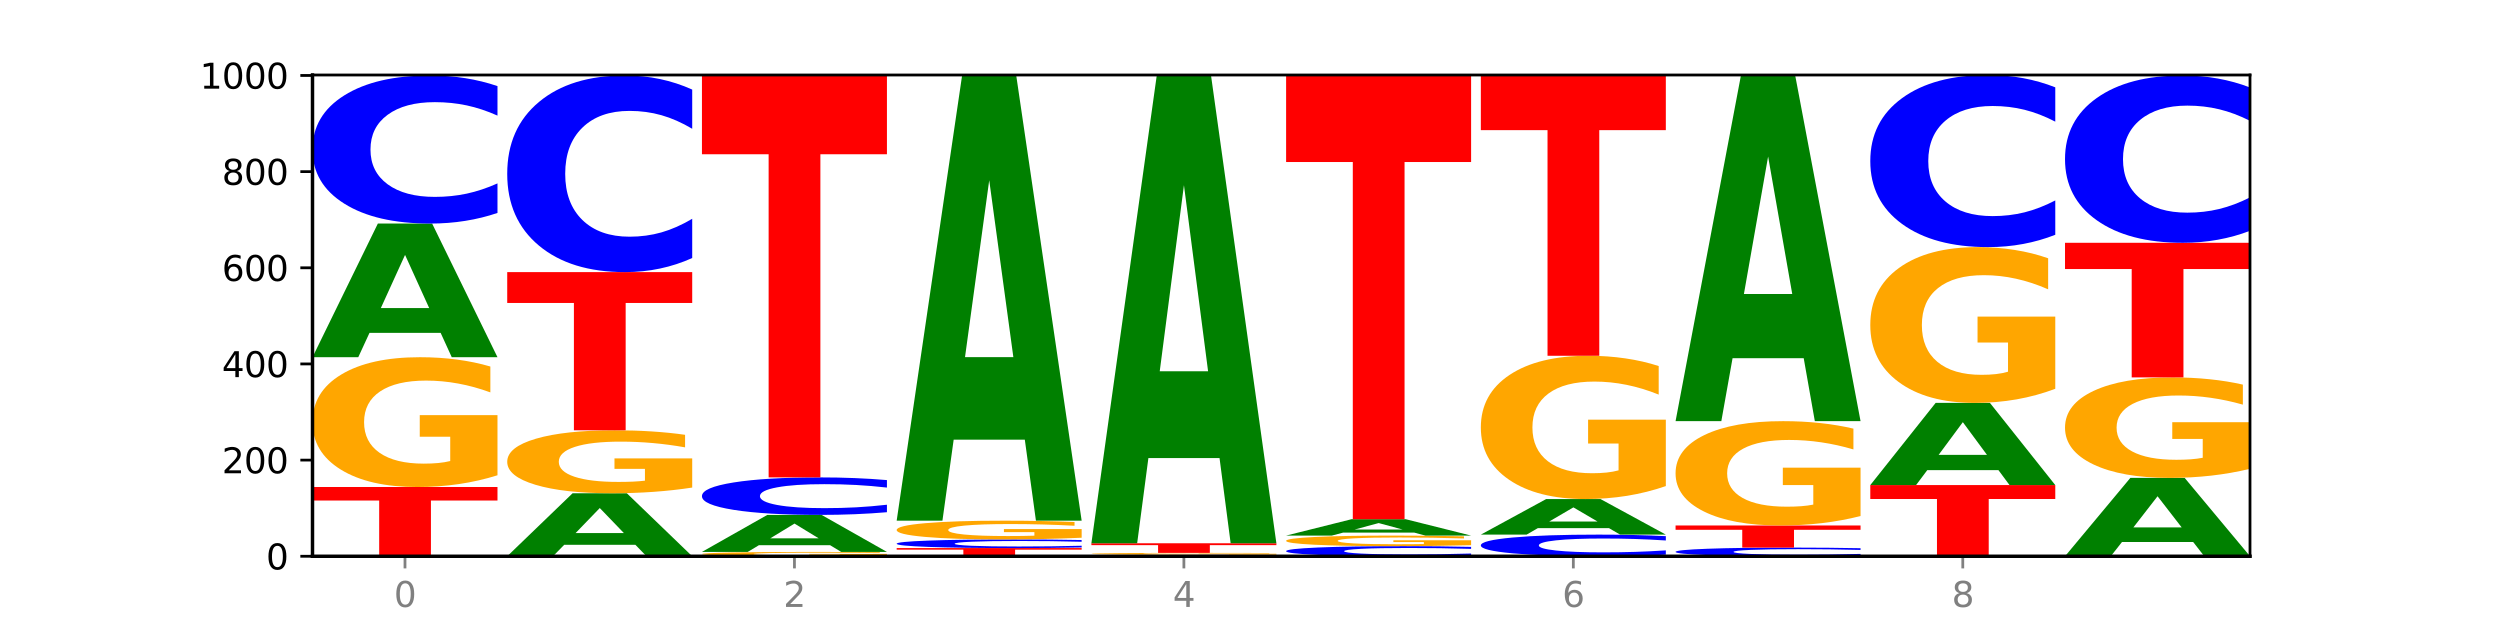
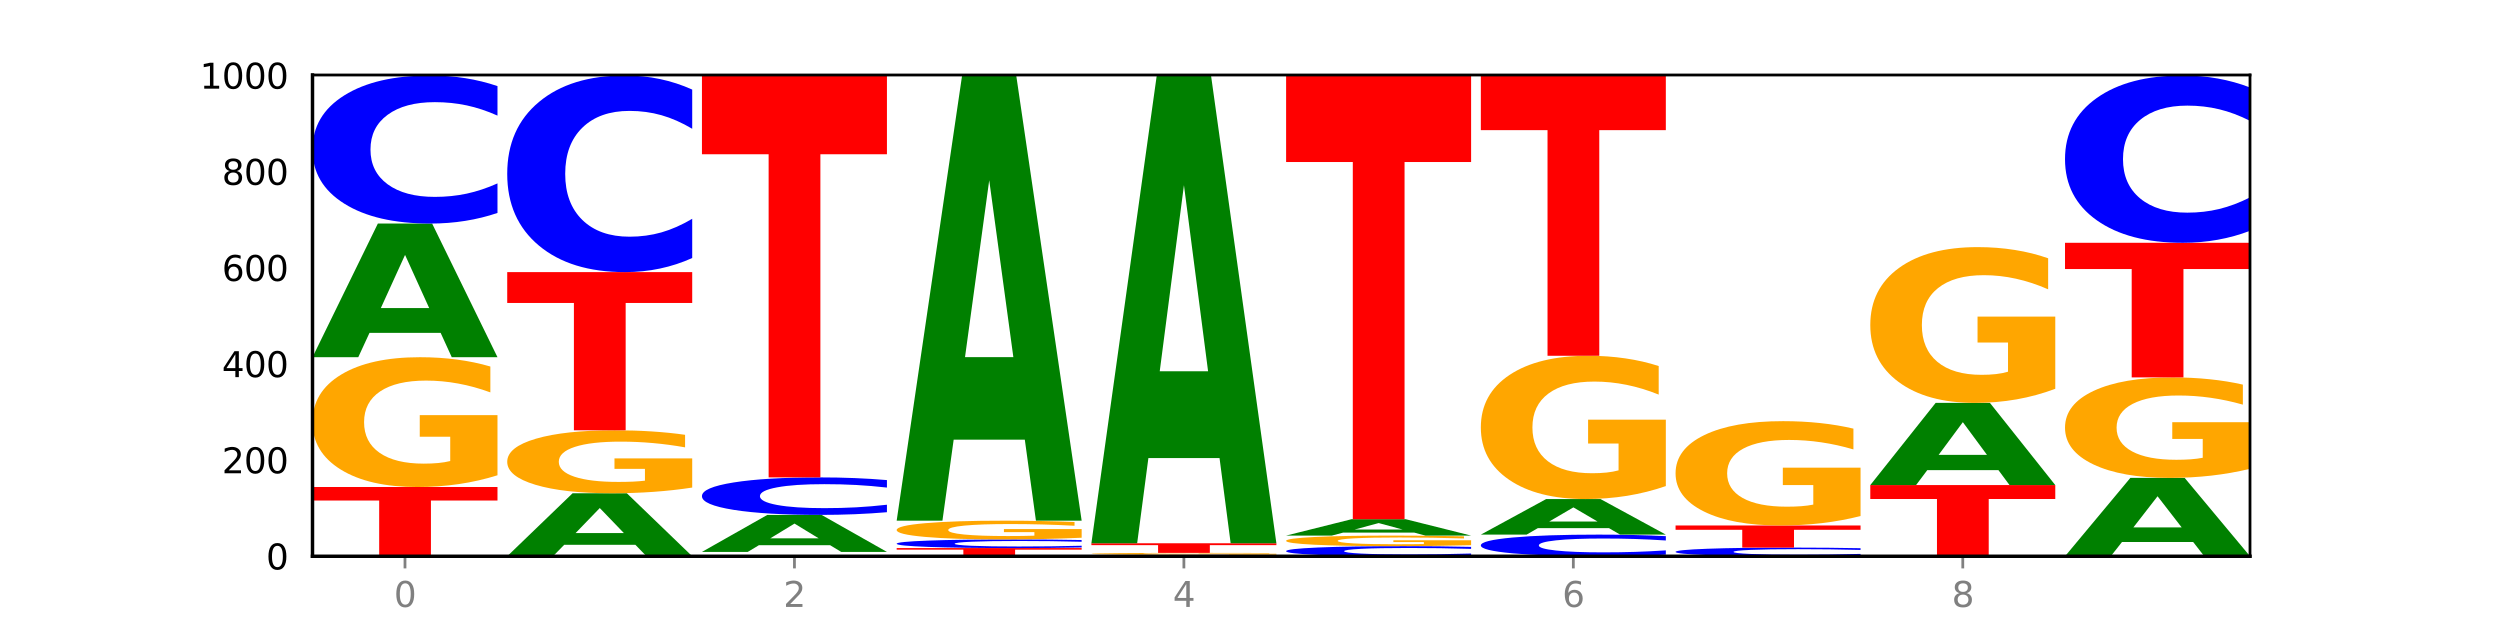
<svg xmlns="http://www.w3.org/2000/svg" xmlns:xlink="http://www.w3.org/1999/xlink" width="720pt" height="180pt" viewBox="0 0 720 180" version="1.1">
  <defs>
    <style type="text/css">*{stroke-linejoin: round; stroke-linecap: butt}</style>
  </defs>
  <g id="figure_1">
    <g id="patch_1">
      <path d="M 0 180  L 720 180  L 720 0  L 0 0  z " style="fill: #ffffff" />
    </g>
    <g id="axes_1">
      <g id="patch_2">
        <path d="M 90 160.2  L 648 160.2  L 648 21.6  L 90 21.6  z " style="fill: #ffffff" />
      </g>
      <g id="line2d_1">
        <path d="M 90 160.2  L 648 160.2  " clip-path="url(#pfb490e572e)" style="fill: none; stroke: #000000; stroke-width: 0.5; stroke-linecap: square" />
      </g>
      <g id="patch_3">
        <path d="M 90 140.262  L 143.276 140.262  L 143.276 144.15  L 124.109 144.15  L 124.109 160.2  L 109.204 160.2  L 109.204 144.15  L 90 144.15  L 90 140.262  z " clip-path="url(#pfb490e572e)" style="fill: #ff0000" />
      </g>
      <g id="patch_4">
        <path d="M 143.276 136.879  Q 137.903 138.57 132.124 139.42  Q 126.345 140.262 120.184 140.262  Q 106.262 140.262 98.131 135.226  Q 90 130.191 90 121.581  Q 90 112.87 98.274 107.873  Q 106.561 102.877 120.972 102.877  Q 126.525 102.877 131.611 103.557  Q 136.709 104.228 141.223 105.557  L 141.223 113.009  Q 136.566 111.302 131.957 110.46  Q 127.348 109.611 122.716 109.611  Q 114.143 109.611 109.498 112.715  Q 104.853 115.812 104.853 121.581  Q 104.853 127.295 109.331 130.415  Q 113.808 133.528 122.047 133.528  Q 124.292 133.528 126.214 133.35  Q 128.136 133.165 129.665 132.778  L 129.665 125.782  L 120.889 125.782  L 120.889 119.55  L 143.276 119.55  L 143.276 136.879  z " clip-path="url(#pfb490e572e)" style="fill: #ffa600" />
      </g>
      <g id="patch_5">
        <path d="M 126.905 95.865  L 106.415 95.865  L 103.18 102.877  L 90 102.877  L 108.823 64.385  L 124.454 64.385  L 143.276 102.877  L 130.107 102.877  L 126.905 95.865  z M 109.683 88.721  L 123.604 88.721  L 116.655 73.41  L 109.683 88.721  z " clip-path="url(#pfb490e572e)" style="fill: #008000" />
      </g>
      <g id="patch_6">
        <path d="M 143.276 61.328  Q 138.82 62.843 134.001 63.609  Q 129.182 64.385 123.934 64.385  Q 108.282 64.385 99.141 58.641  Q 90 52.897 90 43.075  Q 90 33.217 99.141 27.482  Q 108.282 21.738 123.934 21.738  Q 129.182 21.738 134.001 22.514  Q 138.82 23.28 143.276 24.795  L 143.276 33.296  Q 138.78 31.288 134.417 30.354  Q 130.055 29.42 125.236 29.42  Q 116.591 29.42 111.638 33.059  Q 106.698 36.688 106.698 43.075  Q 106.698 49.435 111.638 53.073  Q 116.591 56.703 125.236 56.703  Q 130.055 56.703 134.417 55.769  Q 138.78 54.826 143.276 52.818  L 143.276 61.328  z " clip-path="url(#pfb490e572e)" style="fill: #0000ff" />
      </g>
      <g id="patch_7">
        <path d="M 182.985 156.896  L 162.496 156.896  L 159.261 160.2  L 146.08 160.2  L 164.903 142.062  L 180.534 142.062  L 199.357 160.2  L 186.187 160.2  L 182.985 156.896  z M 165.764 153.529  L 179.684 153.529  L 172.735 146.314  L 165.764 153.529  z " clip-path="url(#pfb490e572e)" style="fill: #008000" />
      </g>
      <g id="patch_8">
        <path d="M 199.357 140.42  Q 193.984 141.241 188.205 141.653  Q 182.426 142.062 176.265 142.062  Q 162.343 142.062 154.212 139.619  Q 146.08 137.176 146.08 132.998  Q 146.08 128.771 154.355 126.347  Q 162.641 123.923 177.053 123.923  Q 182.605 123.923 187.691 124.253  Q 192.79 124.579 197.303 125.223  L 197.303 128.839  Q 192.646 128.011 188.038 127.602  Q 183.429 127.19 178.796 127.19  Q 170.223 127.19 165.578 128.697  Q 160.934 130.199 160.934 132.998  Q 160.934 135.771 165.411 137.284  Q 169.889 138.794 178.127 138.794  Q 180.372 138.794 182.294 138.708  Q 184.217 138.618 185.745 138.431  L 185.745 135.036  L 176.969 135.036  L 176.969 132.013  L 199.357 132.013  L 199.357 140.42  z " clip-path="url(#pfb490e572e)" style="fill: #ffa600" />
      </g>
      <g id="patch_9">
        <path d="M 146.08 78.369  L 199.357 78.369  L 199.357 87.254  L 180.19 87.254  L 180.19 123.923  L 165.285 123.923  L 165.285 87.254  L 146.08 87.254  L 146.08 78.369  z " clip-path="url(#pfb490e572e)" style="fill: #ff0000" />
      </g>
      <g id="patch_10">
        <path d="M 199.357 74.31  Q 194.9 76.322 190.081 77.34  Q 185.263 78.369 180.014 78.369  Q 164.363 78.369 155.222 70.742  Q 146.08 63.115 146.08 50.071  Q 146.08 36.981 155.222 29.366  Q 164.363 21.738 180.014 21.738  Q 185.263 21.738 190.081 22.768  Q 194.9 23.786 199.357 25.798  L 199.357 37.086  Q 194.86 34.419 190.498 33.179  Q 186.135 31.939 181.316 31.939  Q 172.672 31.939 167.718 36.771  Q 162.779 41.59 162.779 50.071  Q 162.779 58.517 167.718 63.349  Q 172.672 68.168 181.316 68.168  Q 186.135 68.168 190.498 66.928  Q 194.86 65.677 199.357 63.01  L 199.357 74.31  z " clip-path="url(#pfb490e572e)" style="fill: #0000ff" />
      </g>
      <g id="patch_11">
-         <path d="M 255.437 160.087  Q 250.064 160.144 244.285 160.172  Q 238.506 160.2 232.345 160.2  Q 218.423 160.2 210.292 160.032  Q 202.161 159.864 202.161 159.577  Q 202.161 159.287 210.435 159.12  Q 218.722 158.954 233.133 158.954  Q 238.685 158.954 243.772 158.976  Q 248.87 158.999 253.384 159.043  L 253.384 159.292  Q 248.727 159.235 244.118 159.207  Q 239.509 159.178 234.876 159.178  Q 226.304 159.178 221.659 159.282  Q 217.014 159.385 217.014 159.577  Q 217.014 159.768 221.492 159.872  Q 225.969 159.976 234.208 159.976  Q 236.453 159.976 238.375 159.97  Q 240.297 159.963 241.826 159.951  L 241.826 159.717  L 233.05 159.717  L 233.05 159.51  L 255.437 159.51  L 255.437 160.087  z " clip-path="url(#pfb490e572e)" style="fill: #ffa600" />
-       </g>
+         </g>
      <g id="patch_12">
        <path d="M 239.065 157.012  L 218.576 157.012  L 215.341 158.954  L 202.161 158.954  L 220.983 148.292  L 236.615 148.292  L 255.437 158.954  L 242.268 158.954  L 239.065 157.012  z M 221.844 155.033  L 235.765 155.033  L 228.815 150.792  L 221.844 155.033  z " clip-path="url(#pfb490e572e)" style="fill: #008000" />
      </g>
      <g id="patch_13">
        <path d="M 255.437 147.518  Q 250.981 147.902 246.162 148.096  Q 241.343 148.292 236.094 148.292  Q 220.443 148.292 211.302 146.838  Q 202.161 145.383 202.161 142.896  Q 202.161 140.399 211.302 138.947  Q 220.443 137.492 236.094 137.492  Q 241.343 137.492 246.162 137.689  Q 250.981 137.883 255.437 138.266  L 255.437 140.419  Q 250.94 139.911 246.578 139.674  Q 242.215 139.438 237.397 139.438  Q 228.752 139.438 223.799 140.359  Q 218.859 141.278 218.859 142.896  Q 218.859 144.506 223.799 145.428  Q 228.752 146.347 237.397 146.347  Q 242.215 146.347 246.578 146.11  Q 250.94 145.872 255.437 145.363  L 255.437 147.518  z " clip-path="url(#pfb490e572e)" style="fill: #0000ff" />
      </g>
      <g id="patch_14">
        <path d="M 202.161 21.877  L 255.437 21.877  L 255.437 44.425  L 236.27 44.425  L 236.27 137.492  L 221.365 137.492  L 221.365 44.425  L 202.161 44.425  L 202.161 21.877  z " clip-path="url(#pfb490e572e)" style="fill: #ff0000" />
      </g>
      <g id="patch_15">
        <path d="M 258.241 157.846  L 311.518 157.846  L 311.518 158.305  L 292.35 158.305  L 292.35 160.2  L 277.445 160.2  L 277.445 158.305  L 258.241 158.305  L 258.241 157.846  z " clip-path="url(#pfb490e572e)" style="fill: #ff0000" />
      </g>
      <g id="patch_16">
        <path d="M 311.518 157.668  Q 307.061 157.756 302.242 157.801  Q 297.423 157.846 292.175 157.846  Q 276.524 157.846 267.382 157.51  Q 258.241 157.175 258.241 156.601  Q 258.241 156.025 267.382 155.69  Q 276.524 155.354 292.175 155.354  Q 297.423 155.354 302.242 155.399  Q 307.061 155.444 311.518 155.532  L 311.518 156.029  Q 307.021 155.912 302.658 155.857  Q 298.296 155.803 293.477 155.803  Q 284.832 155.803 279.879 156.015  Q 274.94 156.228 274.94 156.601  Q 274.94 156.972 279.879 157.185  Q 284.832 157.397 293.477 157.397  Q 298.296 157.397 302.658 157.343  Q 307.021 157.288 311.518 157.17  L 311.518 157.668  z " clip-path="url(#pfb490e572e)" style="fill: #0000ff" />
      </g>
      <g id="patch_17">
        <path d="M 311.518 154.865  Q 306.145 155.11 300.366 155.232  Q 294.587 155.354 288.426 155.354  Q 274.504 155.354 266.372 154.627  Q 258.241 153.899 258.241 152.656  Q 258.241 151.397 266.516 150.676  Q 274.802 149.954 289.214 149.954  Q 294.766 149.954 299.852 150.052  Q 304.951 150.149 309.464 150.341  L 309.464 151.417  Q 304.807 151.171 300.198 151.049  Q 295.59 150.927 290.957 150.927  Q 282.384 150.927 277.739 151.375  Q 273.095 151.822 273.095 152.656  Q 273.095 153.481 277.572 153.932  Q 282.05 154.381 290.288 154.381  Q 292.533 154.381 294.455 154.355  Q 296.378 154.329 297.906 154.273  L 297.906 153.262  L 289.13 153.262  L 289.13 152.362  L 311.518 152.362  L 311.518 154.865  z " clip-path="url(#pfb490e572e)" style="fill: #ffa600" />
      </g>
      <g id="patch_18">
        <path d="M 295.146 126.622  L 274.657 126.622  L 271.421 149.954  L 258.241 149.954  L 277.064 21.877  L 292.695 21.877  L 311.518 149.954  L 298.348 149.954  L 295.146 126.622  z M 277.924 102.851  L 291.845 102.851  L 284.896 51.906  L 277.924 102.851  z " clip-path="url(#pfb490e572e)" style="fill: #008000" />
      </g>
      <g id="patch_19">
        <path d="M 367.598 160.17  Q 363.142 160.185 358.323 160.192  Q 353.504 160.2 348.255 160.2  Q 332.604 160.2 323.463 160.144  Q 314.322 160.088 314.322 159.992  Q 314.322 159.896 323.463 159.841  Q 332.604 159.785 348.255 159.785  Q 353.504 159.785 358.323 159.792  Q 363.142 159.8 367.598 159.814  L 367.598 159.897  Q 363.101 159.878 358.739 159.869  Q 354.376 159.859 349.557 159.859  Q 340.913 159.859 335.96 159.895  Q 331.02 159.93 331.02 159.992  Q 331.02 160.054 335.96 160.09  Q 340.913 160.125 349.557 160.125  Q 354.376 160.125 358.739 160.116  Q 363.101 160.107 367.598 160.087  L 367.598 160.17  z " clip-path="url(#pfb490e572e)" style="fill: #0000ff" />
      </g>
      <g id="patch_20">
        <path d="M 367.598 159.735  Q 362.225 159.76 356.446 159.772  Q 350.667 159.785 344.506 159.785  Q 330.584 159.785 322.453 159.71  Q 314.322 159.635 314.322 159.508  Q 314.322 159.379 322.596 159.305  Q 330.882 159.231 345.294 159.231  Q 350.846 159.231 355.933 159.241  Q 361.031 159.251 365.544 159.27  L 365.544 159.381  Q 360.888 159.356 356.279 159.343  Q 351.67 159.331 347.037 159.331  Q 338.464 159.331 333.82 159.377  Q 329.175 159.422 329.175 159.508  Q 329.175 159.593 333.653 159.639  Q 338.13 159.685 346.369 159.685  Q 348.613 159.685 350.536 159.682  Q 352.458 159.679 353.986 159.674  L 353.986 159.57  L 345.21 159.57  L 345.21 159.478  L 367.598 159.478  L 367.598 159.735  z " clip-path="url(#pfb490e572e)" style="fill: #ffa600" />
      </g>
      <g id="patch_21">
        <path d="M 314.322 156.462  L 367.598 156.462  L 367.598 157.002  L 348.431 157.002  L 348.431 159.231  L 333.526 159.231  L 333.526 157.002  L 314.322 157.002  L 314.322 156.462  z " clip-path="url(#pfb490e572e)" style="fill: #ff0000" />
      </g>
      <g id="patch_22">
        <path d="M 351.226 131.919  L 330.737 131.919  L 327.502 156.462  L 314.322 156.462  L 333.144 21.738  L 348.775 21.738  L 367.598 156.462  L 354.429 156.462  L 351.226 131.919  z M 334.005 106.915  L 347.926 106.915  L 340.976 53.326  L 334.005 106.915  z " clip-path="url(#pfb490e572e)" style="fill: #008000" />
      </g>
      <g id="patch_23">
        <path d="M 423.678 159.992  Q 419.222 160.095 414.403 160.147  Q 409.584 160.2 404.336 160.2  Q 388.684 160.2 379.543 159.808  Q 370.402 159.417 370.402 158.747  Q 370.402 158.075 379.543 157.684  Q 388.684 157.292 404.336 157.292  Q 409.584 157.292 414.403 157.345  Q 419.222 157.397 423.678 157.501  L 423.678 158.08  Q 419.182 157.943 414.819 157.88  Q 410.457 157.816 405.638 157.816  Q 396.993 157.816 392.04 158.064  Q 387.1 158.312 387.1 158.747  Q 387.1 159.181 392.04 159.429  Q 396.993 159.676 405.638 159.676  Q 410.457 159.676 414.819 159.613  Q 419.182 159.548 423.678 159.411  L 423.678 159.992  z " clip-path="url(#pfb490e572e)" style="fill: #0000ff" />
      </g>
      <g id="patch_24">
        <path d="M 423.678 157.017  Q 418.305 157.155 412.526 157.224  Q 406.747 157.292 400.586 157.292  Q 386.664 157.292 378.533 156.882  Q 370.402 156.472 370.402 155.77  Q 370.402 155.06 378.676 154.653  Q 386.963 154.246 401.374 154.246  Q 406.927 154.246 412.013 154.302  Q 417.111 154.356 421.625 154.464  L 421.625 155.072  Q 416.968 154.933 412.359 154.864  Q 407.75 154.795 403.118 154.795  Q 394.545 154.795 389.9 155.048  Q 385.255 155.3 385.255 155.77  Q 385.255 156.236 389.733 156.49  Q 394.21 156.744 402.449 156.744  Q 404.694 156.744 406.616 156.729  Q 408.538 156.714 410.067 156.683  L 410.067 156.112  L 401.291 156.112  L 401.291 155.605  L 423.678 155.605  L 423.678 157.017  z " clip-path="url(#pfb490e572e)" style="fill: #ffa600" />
      </g>
      <g id="patch_25">
        <path d="M 407.307 153.389  L 386.817 153.389  L 383.582 154.246  L 370.402 154.246  L 389.225 149.538  L 404.856 149.538  L 423.678 154.246  L 410.509 154.246  L 407.307 153.389  z M 390.085 152.515  L 404.006 152.515  L 397.057 150.642  L 390.085 152.515  z " clip-path="url(#pfb490e572e)" style="fill: #008000" />
      </g>
      <g id="patch_26">
        <path d="M 370.402 21.738  L 423.678 21.738  L 423.678 46.663  L 404.511 46.663  L 404.511 149.538  L 389.606 149.538  L 389.606 46.663  L 370.402 46.663  L 370.402 21.738  z " clip-path="url(#pfb490e572e)" style="fill: #ff0000" />
      </g>
      <g id="patch_27">
        <path d="M 479.759 159.753  Q 475.302 159.975 470.483 160.087  Q 465.665 160.2 460.416 160.2  Q 444.765 160.2 435.624 159.361  Q 426.482 158.522 426.482 157.087  Q 426.482 155.646 435.624 154.808  Q 444.765 153.969 460.416 153.969  Q 465.665 153.969 470.483 154.082  Q 475.302 154.194 479.759 154.416  L 479.759 155.658  Q 475.262 155.364 470.9 155.228  Q 466.537 155.092 461.718 155.092  Q 453.074 155.092 448.12 155.623  Q 443.181 156.153 443.181 157.087  Q 443.181 158.016 448.12 158.547  Q 453.074 159.078 461.718 159.078  Q 466.537 159.078 470.9 158.941  Q 475.262 158.804 479.759 158.51  L 479.759 159.753  z " clip-path="url(#pfb490e572e)" style="fill: #0000ff" />
      </g>
      <g id="patch_28">
        <path d="M 463.387 152.103  L 442.898 152.103  L 439.663 153.969  L 426.482 153.969  L 445.305 143.723  L 460.936 143.723  L 479.759 153.969  L 466.589 153.969  L 463.387 152.103  z M 446.166 150.201  L 460.087 150.201  L 453.137 146.125  L 446.166 150.201  z " clip-path="url(#pfb490e572e)" style="fill: #008000" />
      </g>
      <g id="patch_29">
        <path d="M 479.759 139.99  Q 474.386 141.856 468.607 142.794  Q 462.828 143.723 456.667 143.723  Q 442.745 143.723 434.614 138.166  Q 426.482 132.609 426.482 123.105  Q 426.482 113.491 434.757 107.976  Q 443.043 102.462 457.455 102.462  Q 463.007 102.462 468.093 103.212  Q 473.192 103.953 477.705 105.419  L 477.705 113.644  Q 473.049 111.761 468.44 110.831  Q 463.831 109.894 459.198 109.894  Q 450.625 109.894 445.98 113.32  Q 441.336 116.738 441.336 123.105  Q 441.336 129.412 445.813 132.856  Q 450.291 136.291 458.529 136.291  Q 460.774 136.291 462.697 136.095  Q 464.619 135.89 466.147 135.464  L 466.147 127.742  L 457.371 127.742  L 457.371 120.863  L 479.759 120.863  L 479.759 139.99  z " clip-path="url(#pfb490e572e)" style="fill: #ffa600" />
      </g>
      <g id="patch_30">
        <path d="M 426.482 21.738  L 479.759 21.738  L 479.759 37.482  L 460.592 37.482  L 460.592 102.462  L 445.687 102.462  L 445.687 37.482  L 426.482 37.482  L 426.482 21.738  z " clip-path="url(#pfb490e572e)" style="fill: #ff0000" />
      </g>
      <g id="patch_31">
        <path d="M 535.839 160.021  Q 531.383 160.11 526.564 160.155  Q 521.745 160.2 516.496 160.2  Q 500.845 160.2 491.704 159.864  Q 482.563 159.529 482.563 158.955  Q 482.563 158.379 491.704 158.043  Q 500.845 157.708 516.496 157.708  Q 521.745 157.708 526.564 157.753  Q 531.383 157.798 535.839 157.886  L 535.839 158.383  Q 531.342 158.266 526.98 158.211  Q 522.617 158.157 517.799 158.157  Q 509.154 158.157 504.201 158.369  Q 499.261 158.581 499.261 158.955  Q 499.261 159.326 504.201 159.539  Q 509.154 159.751 517.799 159.751  Q 522.617 159.751 526.98 159.696  Q 531.342 159.641 535.839 159.524  L 535.839 160.021  z " clip-path="url(#pfb490e572e)" style="fill: #0000ff" />
      </g>
      <g id="patch_32">
        <path d="M 482.563 151.338  L 535.839 151.338  L 535.839 152.581  L 516.672 152.581  L 516.672 157.708  L 501.767 157.708  L 501.767 152.581  L 482.563 152.581  L 482.563 151.338  z " clip-path="url(#pfb490e572e)" style="fill: #ff0000" />
      </g>
      <g id="patch_33">
        <path d="M 535.839 148.62  Q 530.466 149.979 524.687 150.662  Q 518.908 151.338 512.747 151.338  Q 498.825 151.338 490.694 147.292  Q 482.563 143.245 482.563 136.325  Q 482.563 129.324 490.837 125.308  Q 499.124 121.292 513.535 121.292  Q 519.087 121.292 524.174 121.838  Q 529.272 122.378 533.786 123.446  L 533.786 129.435  Q 529.129 128.064 524.52 127.387  Q 519.911 126.704 515.278 126.704  Q 506.706 126.704 502.061 129.2  Q 497.416 131.688 497.416 136.325  Q 497.416 140.918 501.894 143.425  Q 506.371 145.926 514.61 145.926  Q 516.855 145.926 518.777 145.784  Q 520.699 145.635 522.228 145.324  L 522.228 139.701  L 513.452 139.701  L 513.452 134.692  L 535.839 134.692  L 535.839 148.62  z " clip-path="url(#pfb490e572e)" style="fill: #ffa600" />
      </g>
      <g id="patch_34">
-         <path d="M 519.467 103.157  L 498.978 103.157  L 495.743 121.292  L 482.563 121.292  L 501.385 21.738  L 517.017 21.738  L 535.839 121.292  L 522.67 121.292  L 519.467 103.157  z M 502.246 84.68  L 516.167 84.68  L 509.217 45.08  L 502.246 84.68  z " clip-path="url(#pfb490e572e)" style="fill: #008000" />
-       </g>
+         </g>
      <g id="patch_35">
        <path d="M 538.643 139.708  L 591.92 139.708  L 591.92 143.704  L 572.752 143.704  L 572.752 160.2  L 557.847 160.2  L 557.847 143.704  L 538.643 143.704  L 538.643 139.708  z " clip-path="url(#pfb490e572e)" style="fill: #ff0000" />
      </g>
      <g id="patch_36">
        <path d="M 575.548 135.394  L 555.059 135.394  L 551.823 139.708  L 538.643 139.708  L 557.466 116.031  L 573.097 116.031  L 591.92 139.708  L 578.75 139.708  L 575.548 135.394  z M 558.326 131  L 572.247 131  L 565.298 121.582  L 558.326 131  z " clip-path="url(#pfb490e572e)" style="fill: #008000" />
      </g>
      <g id="patch_37">
        <path d="M 591.92 111.972  Q 586.547 114.001 580.768 115.021  Q 574.989 116.031 568.828 116.031  Q 554.906 116.031 546.774 109.989  Q 538.643 103.947 538.643 93.614  Q 538.643 83.161 546.918 77.165  Q 555.204 71.169 569.616 71.169  Q 575.168 71.169 580.254 71.985  Q 585.353 72.791 589.866 74.385  L 589.866 83.328  Q 585.209 81.28 580.6 80.269  Q 575.992 79.25 571.359 79.25  Q 562.786 79.25 558.141 82.975  Q 553.497 86.691 553.497 93.614  Q 553.497 100.471 557.974 104.215  Q 562.452 107.95 570.69 107.95  Q 572.935 107.95 574.857 107.737  Q 576.78 107.514 578.308 107.051  L 578.308 98.655  L 569.532 98.655  L 569.532 91.177  L 591.92 91.177  L 591.92 111.972  z " clip-path="url(#pfb490e572e)" style="fill: #ffa600" />
      </g>
      <g id="patch_38">
-         <path d="M 591.92 67.616  Q 587.463 69.377 582.644 70.268  Q 577.825 71.169 572.577 71.169  Q 556.926 71.169 547.784 64.493  Q 538.643 57.817 538.643 46.4  Q 538.643 34.942 547.784 28.276  Q 556.926 21.6 572.577 21.6  Q 577.825 21.6 582.644 22.501  Q 587.463 23.392 591.92 25.153  L 591.92 35.034  Q 587.423 32.7 583.06 31.614  Q 578.698 30.529 573.879 30.529  Q 565.234 30.529 560.281 34.758  Q 555.342 38.976 555.342 46.4  Q 555.342 53.793 560.281 58.022  Q 565.234 62.24 573.879 62.24  Q 578.698 62.24 583.06 61.155  Q 587.423 60.059 591.92 57.725  L 591.92 67.616  z " clip-path="url(#pfb490e572e)" style="fill: #0000ff" />
-       </g>
+         </g>
      <g id="patch_39">
        <path d="M 631.628 156.089  L 611.139 156.089  L 607.904 160.2  L 594.724 160.2  L 613.546 137.631  L 629.177 137.631  L 648 160.2  L 634.831 160.2  L 631.628 156.089  z M 614.407 151.9  L 628.328 151.9  L 621.378 142.922  L 614.407 151.9  z " clip-path="url(#pfb490e572e)" style="fill: #008000" />
      </g>
      <g id="patch_40">
        <path d="M 648 135.012  Q 642.627 136.322 636.848 136.979  Q 631.069 137.631 624.908 137.631  Q 610.986 137.631 602.855 133.733  Q 594.724 129.836 594.724 123.171  Q 594.724 116.428 602.998 112.56  Q 611.284 108.692 625.696 108.692  Q 631.248 108.692 636.335 109.218  Q 641.433 109.738 645.946 110.767  L 645.946 116.535  Q 641.29 115.214 636.681 114.562  Q 632.072 113.905 627.439 113.905  Q 618.866 113.905 614.222 116.308  Q 609.577 118.705 609.577 123.171  Q 609.577 127.594 614.055 130.009  Q 618.532 132.418 626.771 132.418  Q 629.015 132.418 630.938 132.281  Q 632.86 132.137 634.388 131.838  L 634.388 126.422  L 625.612 126.422  L 625.612 121.598  L 648 121.598  L 648 135.012  z " clip-path="url(#pfb490e572e)" style="fill: #ffa600" />
      </g>
      <g id="patch_41">
        <path d="M 594.724 69.923  L 648 69.923  L 648 77.484  L 628.833 77.484  L 628.833 108.692  L 613.928 108.692  L 613.928 77.484  L 594.724 77.484  L 594.724 69.923  z " clip-path="url(#pfb490e572e)" style="fill: #ff0000" />
      </g>
      <g id="patch_42">
        <path d="M 648 66.469  Q 643.544 68.181 638.725 69.047  Q 633.906 69.923 628.657 69.923  Q 613.006 69.923 603.865 63.433  Q 594.724 56.944 594.724 45.846  Q 594.724 34.708 603.865 28.228  Q 613.006 21.738 628.657 21.738  Q 633.906 21.738 638.725 22.614  Q 643.544 23.48 648 25.192  L 648 34.797  Q 643.503 32.528 639.141 31.473  Q 634.778 30.418 629.959 30.418  Q 621.315 30.418 616.362 34.529  Q 611.422 38.629 611.422 45.846  Q 611.422 53.032 616.362 57.143  Q 621.315 61.244 629.959 61.244  Q 634.778 61.244 639.141 60.189  Q 643.503 59.124 648 56.854  L 648 66.469  z " clip-path="url(#pfb490e572e)" style="fill: #0000ff" />
      </g>
      <g id="matplotlib.axis_1">
        <g id="xtick_1">
          <g id="line2d_2">
            <defs>
              <path id="meba1b60772" d="M 0 0  L 0 3.5  " style="stroke: #808080; stroke-width: 0.8" />
            </defs>
            <g>
              <use xlink:href="#meba1b60772" x="116.638" y="160.2" style="fill: #808080; stroke: #808080; stroke-width: 0.8" />
            </g>
          </g>
          <g id="text_1">
            <g style="fill: #808080" transform="translate(113.457 174.798) scale(0.1 -0.1)">
              <defs>
                <path id="DejaVuSans-30" d="M 2034 4250  Q 1547 4250 1301 3770  Q 1056 3291 1056 2328  Q 1056 1369 1301 889  Q 1547 409 2034 409  Q 2525 409 2770 889  Q 3016 1369 3016 2328  Q 3016 3291 2770 3770  Q 2525 4250 2034 4250  z M 2034 4750  Q 2819 4750 3233 4129  Q 3647 3509 3647 2328  Q 3647 1150 3233 529  Q 2819 -91 2034 -91  Q 1250 -91 836 529  Q 422 1150 422 2328  Q 422 3509 836 4129  Q 1250 4750 2034 4750  z " transform="scale(0.016)" />
              </defs>
              <use xlink:href="#DejaVuSans-30" />
            </g>
          </g>
        </g>
        <g id="xtick_2">
          <g id="line2d_3">
            <g>
              <use xlink:href="#meba1b60772" x="228.799" y="160.2" style="fill: #808080; stroke: #808080; stroke-width: 0.8" />
            </g>
          </g>
          <g id="text_2">
            <g style="fill: #808080" transform="translate(225.618 174.798) scale(0.1 -0.1)">
              <defs>
                <path id="DejaVuSans-32" d="M 1228 531  L 3431 531  L 3431 0  L 469 0  L 469 531  Q 828 903 1448 1529  Q 2069 2156 2228 2338  Q 2531 2678 2651 2914  Q 2772 3150 2772 3378  Q 2772 3750 2511 3984  Q 2250 4219 1831 4219  Q 1534 4219 1204 4116  Q 875 4013 500 3803  L 500 4441  Q 881 4594 1212 4672  Q 1544 4750 1819 4750  Q 2544 4750 2975 4387  Q 3406 4025 3406 3419  Q 3406 3131 3298 2873  Q 3191 2616 2906 2266  Q 2828 2175 2409 1742  Q 1991 1309 1228 531  z " transform="scale(0.016)" />
              </defs>
              <use xlink:href="#DejaVuSans-32" />
            </g>
          </g>
        </g>
        <g id="xtick_3">
          <g id="line2d_4">
            <g>
              <use xlink:href="#meba1b60772" x="340.96" y="160.2" style="fill: #808080; stroke: #808080; stroke-width: 0.8" />
            </g>
          </g>
          <g id="text_3">
            <g style="fill: #808080" transform="translate(337.779 174.798) scale(0.1 -0.1)">
              <defs>
                <path id="DejaVuSans-34" d="M 2419 4116  L 825 1625  L 2419 1625  L 2419 4116  z M 2253 4666  L 3047 4666  L 3047 1625  L 3713 1625  L 3713 1100  L 3047 1100  L 3047 0  L 2419 0  L 2419 1100  L 313 1100  L 313 1709  L 2253 4666  z " transform="scale(0.016)" />
              </defs>
              <use xlink:href="#DejaVuSans-34" />
            </g>
          </g>
        </g>
        <g id="xtick_4">
          <g id="line2d_5">
            <g>
              <use xlink:href="#meba1b60772" x="453.121" y="160.2" style="fill: #808080; stroke: #808080; stroke-width: 0.8" />
            </g>
          </g>
          <g id="text_4">
            <g style="fill: #808080" transform="translate(449.939 174.798) scale(0.1 -0.1)">
              <defs>
                <path id="DejaVuSans-36" d="M 2113 2584  Q 1688 2584 1439 2293  Q 1191 2003 1191 1497  Q 1191 994 1439 701  Q 1688 409 2113 409  Q 2538 409 2786 701  Q 3034 994 3034 1497  Q 3034 2003 2786 2293  Q 2538 2584 2113 2584  z M 3366 4563  L 3366 3988  Q 3128 4100 2886 4159  Q 2644 4219 2406 4219  Q 1781 4219 1451 3797  Q 1122 3375 1075 2522  Q 1259 2794 1537 2939  Q 1816 3084 2150 3084  Q 2853 3084 3261 2657  Q 3669 2231 3669 1497  Q 3669 778 3244 343  Q 2819 -91 2113 -91  Q 1303 -91 875 529  Q 447 1150 447 2328  Q 447 3434 972 4092  Q 1497 4750 2381 4750  Q 2619 4750 2861 4703  Q 3103 4656 3366 4563  z " transform="scale(0.016)" />
              </defs>
              <use xlink:href="#DejaVuSans-36" />
            </g>
          </g>
        </g>
        <g id="xtick_5">
          <g id="line2d_6">
            <g>
              <use xlink:href="#meba1b60772" x="565.281" y="160.2" style="fill: #808080; stroke: #808080; stroke-width: 0.8" />
            </g>
          </g>
          <g id="text_5">
            <g style="fill: #808080" transform="translate(562.1 174.798) scale(0.1 -0.1)">
              <defs>
                <path id="DejaVuSans-38" d="M 2034 2216  Q 1584 2216 1326 1975  Q 1069 1734 1069 1313  Q 1069 891 1326 650  Q 1584 409 2034 409  Q 2484 409 2743 651  Q 3003 894 3003 1313  Q 3003 1734 2745 1975  Q 2488 2216 2034 2216  z M 1403 2484  Q 997 2584 770 2862  Q 544 3141 544 3541  Q 544 4100 942 4425  Q 1341 4750 2034 4750  Q 2731 4750 3128 4425  Q 3525 4100 3525 3541  Q 3525 3141 3298 2862  Q 3072 2584 2669 2484  Q 3125 2378 3379 2068  Q 3634 1759 3634 1313  Q 3634 634 3220 271  Q 2806 -91 2034 -91  Q 1263 -91 848 271  Q 434 634 434 1313  Q 434 1759 690 2068  Q 947 2378 1403 2484  z M 1172 3481  Q 1172 3119 1398 2916  Q 1625 2713 2034 2713  Q 2441 2713 2670 2916  Q 2900 3119 2900 3481  Q 2900 3844 2670 4047  Q 2441 4250 2034 4250  Q 1625 4250 1398 4047  Q 1172 3844 1172 3481  z " transform="scale(0.016)" />
              </defs>
              <use xlink:href="#DejaVuSans-38" />
            </g>
          </g>
        </g>
      </g>
      <g id="matplotlib.axis_2">
        <g id="ytick_1">
          <g id="line2d_7">
            <defs>
-               <path id="md49609ff6e" d="M 0 0  L -3.5 0  " style="stroke: #000000; stroke-width: 0.8" />
-             </defs>
+               </defs>
            <g>
              <use xlink:href="#md49609ff6e" x="90" y="160.2" style="stroke: #000000; stroke-width: 0.8" />
            </g>
          </g>
          <g id="text_6">
            <g transform="translate(76.638 163.999) scale(0.1 -0.1)">
              <use xlink:href="#DejaVuSans-30" />
            </g>
          </g>
        </g>
        <g id="ytick_2">
          <g id="line2d_8">
            <g>
              <use xlink:href="#md49609ff6e" x="90" y="132.508" style="stroke: #000000; stroke-width: 0.8" />
            </g>
          </g>
          <g id="text_7">
            <g transform="translate(63.913 136.307) scale(0.1 -0.1)">
              <use xlink:href="#DejaVuSans-32" />
              <use xlink:href="#DejaVuSans-30" x="63.623" />
              <use xlink:href="#DejaVuSans-30" x="127.246" />
            </g>
          </g>
        </g>
        <g id="ytick_3">
          <g id="line2d_9">
            <g>
              <use xlink:href="#md49609ff6e" x="90" y="104.815" style="stroke: #000000; stroke-width: 0.8" />
            </g>
          </g>
          <g id="text_8">
            <g transform="translate(63.913 108.615) scale(0.1 -0.1)">
              <use xlink:href="#DejaVuSans-34" />
              <use xlink:href="#DejaVuSans-30" x="63.623" />
              <use xlink:href="#DejaVuSans-30" x="127.246" />
            </g>
          </g>
        </g>
        <g id="ytick_4">
          <g id="line2d_10">
            <g>
              <use xlink:href="#md49609ff6e" x="90" y="77.123" style="stroke: #000000; stroke-width: 0.8" />
            </g>
          </g>
          <g id="text_9">
            <g transform="translate(63.913 80.922) scale(0.1 -0.1)">
              <use xlink:href="#DejaVuSans-36" />
              <use xlink:href="#DejaVuSans-30" x="63.623" />
              <use xlink:href="#DejaVuSans-30" x="127.246" />
            </g>
          </g>
        </g>
        <g id="ytick_5">
          <g id="line2d_11">
            <g>
              <use xlink:href="#md49609ff6e" x="90" y="49.431" style="stroke: #000000; stroke-width: 0.8" />
            </g>
          </g>
          <g id="text_10">
            <g transform="translate(63.913 53.23) scale(0.1 -0.1)">
              <use xlink:href="#DejaVuSans-38" />
              <use xlink:href="#DejaVuSans-30" x="63.623" />
              <use xlink:href="#DejaVuSans-30" x="127.246" />
            </g>
          </g>
        </g>
        <g id="ytick_6">
          <g id="line2d_12">
            <g>
              <use xlink:href="#md49609ff6e" x="90" y="21.738" style="stroke: #000000; stroke-width: 0.8" />
            </g>
          </g>
          <g id="text_11">
            <g transform="translate(57.55 25.538) scale(0.1 -0.1)">
              <defs>
                <path id="DejaVuSans-31" d="M 794 531  L 1825 531  L 1825 4091  L 703 3866  L 703 4441  L 1819 4666  L 2450 4666  L 2450 531  L 3481 531  L 3481 0  L 794 0  L 794 531  z " transform="scale(0.016)" />
              </defs>
              <use xlink:href="#DejaVuSans-31" />
              <use xlink:href="#DejaVuSans-30" x="63.623" />
              <use xlink:href="#DejaVuSans-30" x="127.246" />
              <use xlink:href="#DejaVuSans-30" x="190.869" />
            </g>
          </g>
        </g>
      </g>
      <g id="patch_43">
        <path d="M 90 160.2  L 90 21.6  " style="fill: none; stroke: #000000; stroke-linejoin: miter; stroke-linecap: square" />
      </g>
      <g id="patch_44">
        <path d="M 648 160.2  L 648 21.6  " style="fill: none; stroke: #000000; stroke-width: 0.8; stroke-linejoin: miter; stroke-linecap: square" />
      </g>
      <g id="patch_45">
        <path d="M 90 160.2  L 648 160.2  " style="fill: none; stroke: #000000; stroke-linejoin: miter; stroke-linecap: square" />
      </g>
      <g id="patch_46">
        <path d="M 90 21.6  L 648 21.6  " style="fill: none; stroke: #000000; stroke-width: 0.8; stroke-linejoin: miter; stroke-linecap: square" />
      </g>
    </g>
  </g>
  <defs>
    <clipPath id="pfb490e572e">
      <rect x="90" y="21.6" width="558" height="138.6" />
    </clipPath>
  </defs>
</svg>